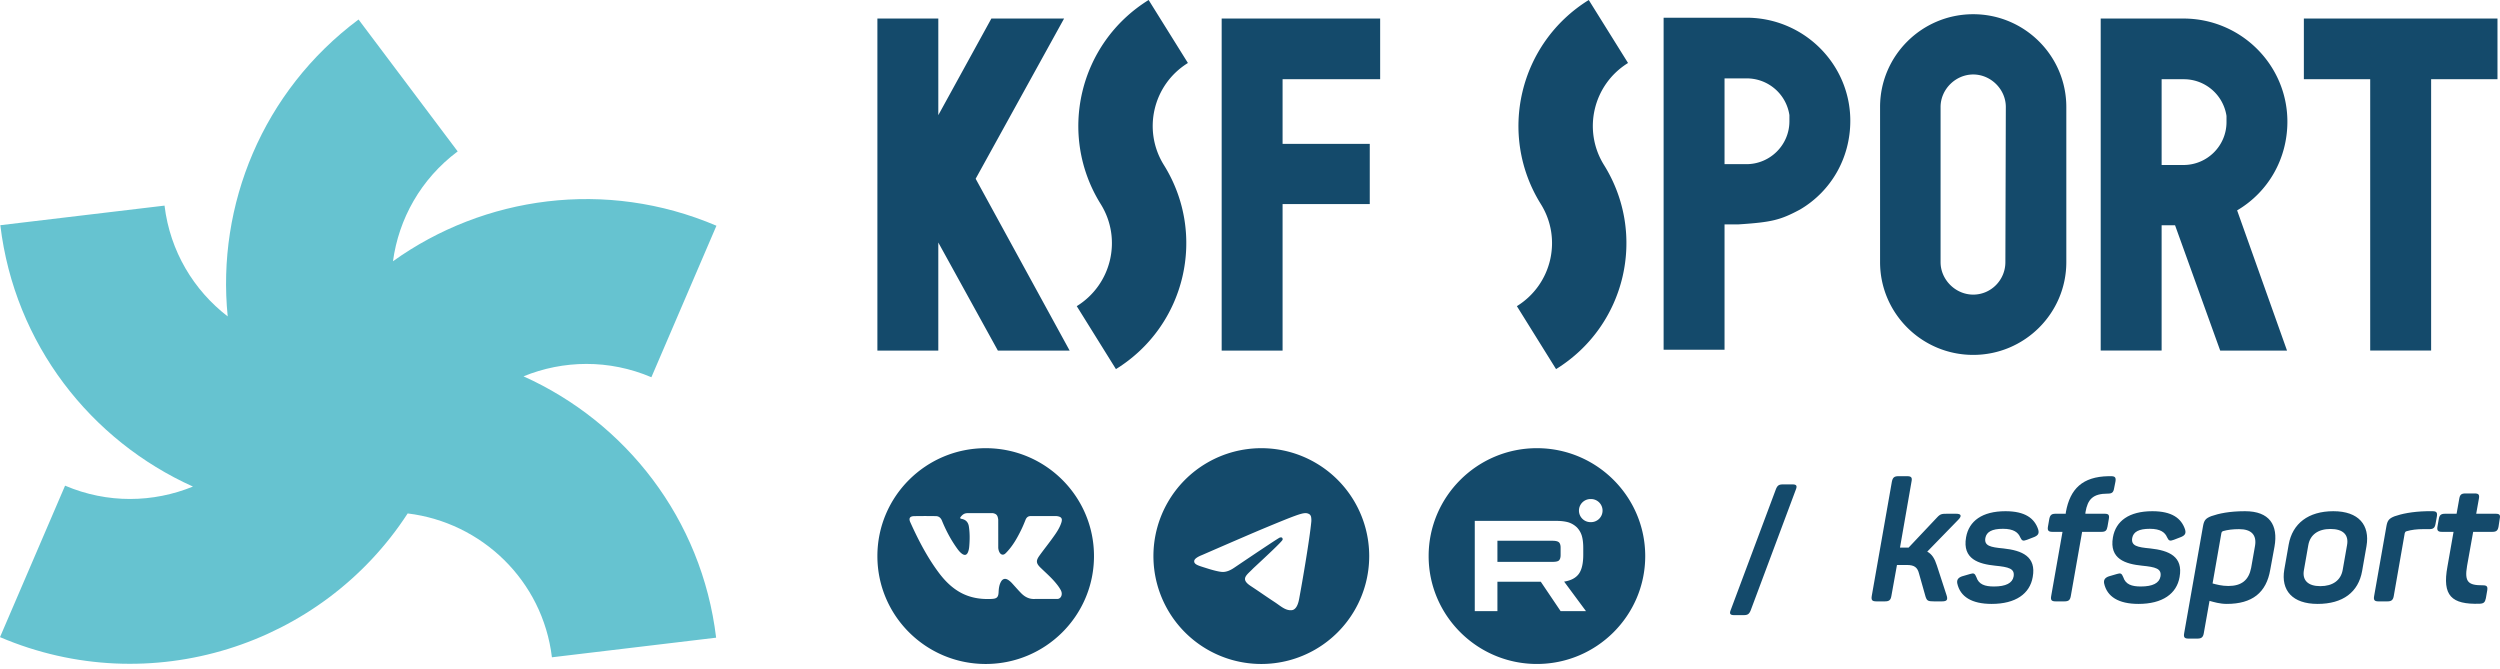
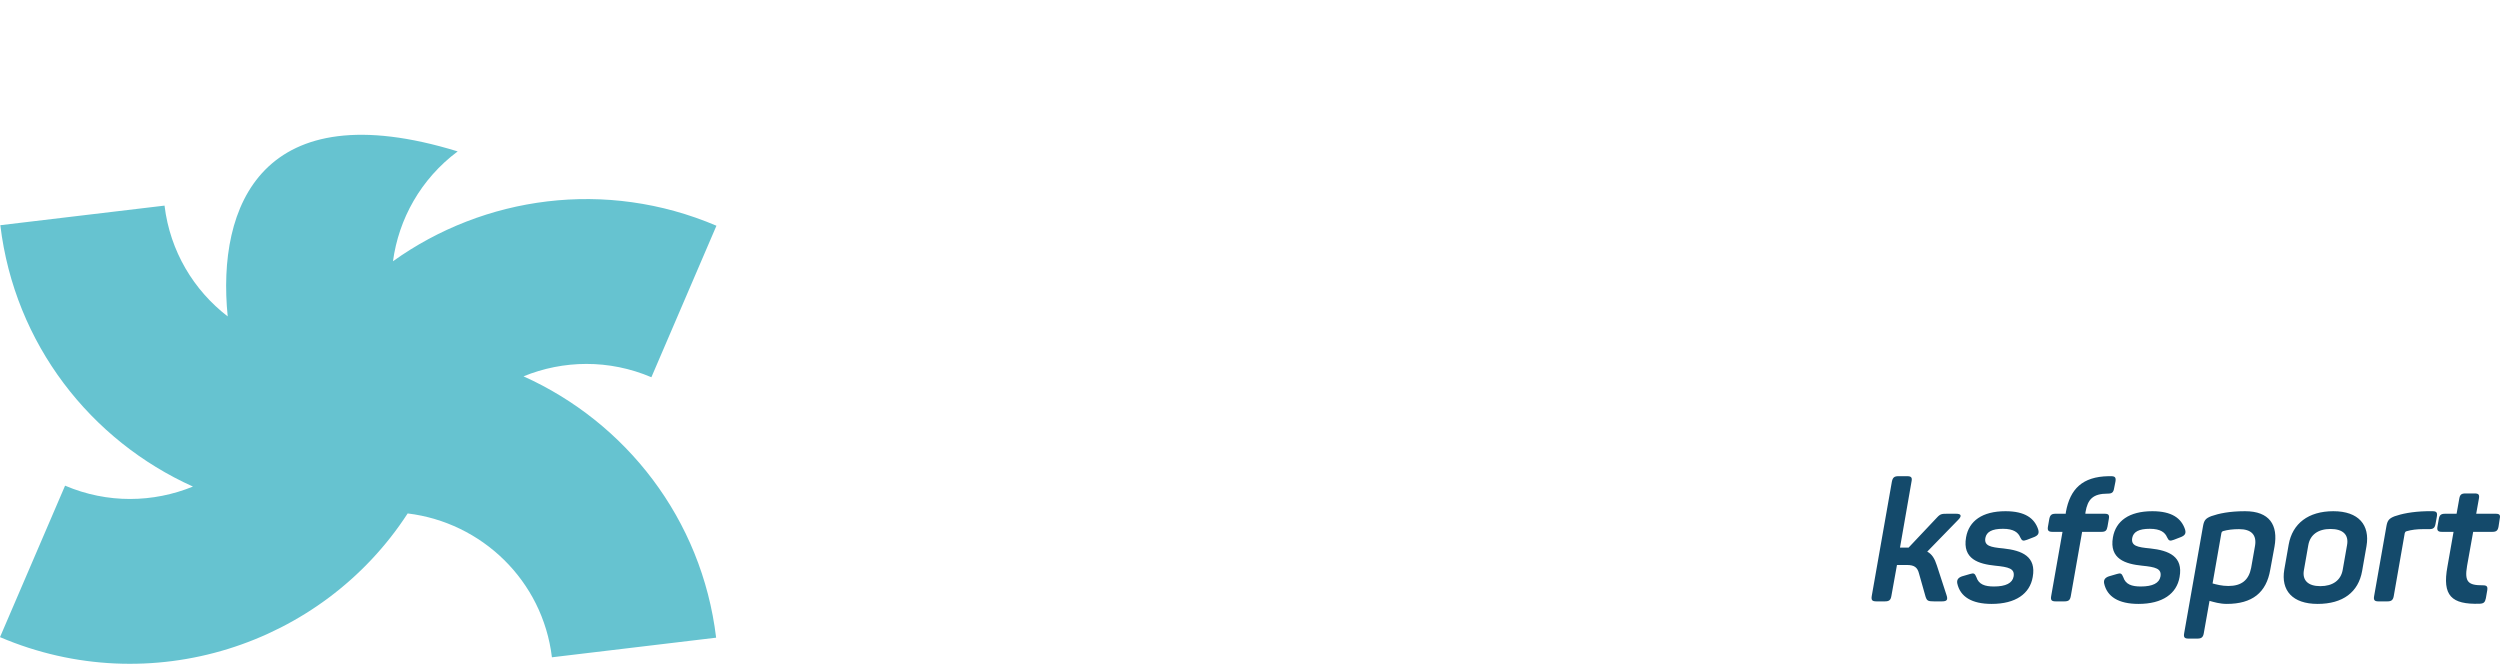
<svg xmlns="http://www.w3.org/2000/svg" width="400" height="107" fill="none">
-   <path fill="#66C3D0" fill-rule="evenodd" d="M83.763 60.213c6.335-2.59 13.665-2.752 20.459.145l10.409-24.241c-17.683-7.54-37.2-4.74-51.755 5.684.916-6.76 4.44-13.164 10.353-17.575L57.366 3.12C41.97 14.609 34.649 32.85 36.432 50.625c-5.42-4.172-9.229-10.415-10.107-17.727L.051 36.032c2.288 19.03 14.48 34.47 30.821 41.818-6.336 2.589-13.665 2.753-20.461-.144L0 101.942c24.052 10.26 51.484 1.379 65.227-19.792 11.825 1.427 21.6 10.708 23.08 23.017l26.274-3.138c-2.286-19.028-14.479-34.468-30.819-41.816z" clip-rule="evenodd" />
-   <path fill="#144A6B" fill-rule="evenodd" d="M228.582 88.97c0-9.516 7.773-17.261 17.324-17.261 9.556 0 17.33 7.745 17.33 17.262 0 9.52-7.774 17.264-17.33 17.264-9.551 0-17.324-7.744-17.324-17.264m51.528 8.69 7.25-19.395c.193-.515.084-.76-.543-.76h-1.551c-.627 0-.873.163-1.119.76l-7.253 19.395c-.192.515-.083.76.571.76h1.526c.627 0 .873-.162 1.119-.76M157.711 71.71c-9.569 0-17.329 7.729-17.329 17.265 0 9.533 7.76 17.261 17.329 17.261s17.327-7.728 17.327-17.261c0-9.536-7.758-17.265-17.327-17.265m8.789 19.13c.808.786 1.661 1.526 2.386 2.392.321.385.625.782.856 1.228.329.635.031 1.334-.54 1.371l-3.551-.001c-.916.075-1.646-.292-2.26-.915-.492-.5-.948-1.031-1.419-1.546a3.4 3.4 0 0 0-.639-.567c-.486-.313-.906-.217-1.183.287-.282.512-.346 1.08-.374 1.651-.038.833-.291 1.052-1.13 1.09-1.795.084-3.499-.187-5.081-1.088-1.394-.796-2.476-1.918-3.418-3.19-1.833-2.474-3.237-5.194-4.498-7.99-.285-.63-.077-.967.62-.98a100 100 0 0 1 3.476-.002c.471.008.782.276.965.72.626 1.535 1.393 2.995 2.354 4.35.257.36.519.72.891.975.411.28.725.186.919-.27.123-.29.177-.602.204-.912.092-1.067.105-2.133-.057-3.197-.099-.665-.474-1.094-1.138-1.22-.34-.064-.289-.19-.125-.384.285-.332.554-.54 1.087-.54h4.014c.633.125.773.408.859 1.041l.003 4.441c-.007.246.122.972.566 1.134.355.116.589-.167.803-.39.96-1.016 1.645-2.217 2.257-3.461.274-.546.506-1.114.734-1.68.167-.422.43-.63.906-.62l3.862.003c.115 0 .229.002.341.021.65.11.829.39.629 1.022-.318.995-.934 1.822-1.537 2.654-.643.887-1.332 1.744-1.971 2.638-.587.816-.539 1.226.189 1.936zm52.574-1.866a17.263 17.263 0 1 1-34.526-.001 17.263 17.263 0 0 1 34.526 0m-16.646-4.52q-2.519 1.05-10.068 4.338-1.226.486-1.284.954c-.065.525.594.731 1.488 1.014l.379.119c.88.288 2.067.622 2.682.635.561.012 1.184-.216 1.873-.692q7.054-4.76 7.28-4.811c.109-.026.261-.056.359.034.102.089.091.26.081.303-.065.28-2.649 2.68-3.984 3.922-.416.388-.713.663-.772.725q-.2.204-.406.402c-.821.789-1.433 1.38.032 2.347.705.467 1.271.848 1.834 1.233.613.419 1.225.835 2.02 1.358.201.129.394.27.583.403.714.51 1.359.966 2.151.893.462-.043.939-.475 1.181-1.77.571-3.057 1.696-9.68 1.954-12.41a3 3 0 0 0-.027-.68.73.73 0 0 0-.246-.468 1.13 1.13 0 0 0-.67-.2c-.647.01-1.646.357-6.44 2.352m46.552-1.114h-13.017v14.438h3.624V93.08h6.941l3.169 4.698h4.058l-3.494-4.719q1.628-.26 2.343-1.234c.478-.649.717-1.688.717-3.074v-1.082c0-.822-.088-1.472-.239-1.97a3.3 3.3 0 0 0-.782-1.32 3.5 3.5 0 0 0-1.345-.802c-.52-.15-1.172-.237-1.975-.237m-9.393 6.558h8.808c.499 0 .847-.064 1.021-.216.172-.15.281-.433.281-.865v-1.213c0-.411-.109-.694-.281-.844-.174-.151-.522-.238-1.021-.238h-8.808zm14.899-6.355a1.849 1.849 0 1 0 0-3.695 1.85 1.85 0 0 0-1.853 1.849 1.85 1.85 0 0 0 1.853 1.846M186.222 26.403c-3.465-5.567-1.739-12.875 3.844-16.325L183.782 0c-11.162 6.91-14.604 21.535-7.662 32.661 3.462 5.556 1.744 12.87-3.839 16.324l6.269 10.072c11.177-6.91 14.61-21.527 7.671-32.656zM195.467 56.091h9.746V32.652h13.949v-9.636h-13.949V12.675h15.612V2.966h-25.358zM156.105 28.6l15.039 27.495H159.66l-9.531-17.293v17.293h-9.746V2.963h9.746v15.462l8.492-15.462h11.634zM256.641 26.403c-3.464-5.567-1.738-12.875 3.844-16.325L254.202 0c-11.162 6.91-14.604 21.535-7.663 32.661 3.462 5.556 1.744 12.87-3.838 16.324l6.269 10.072c11.176-6.91 14.61-21.527 7.671-32.656zM368.618 12.672h10.614V56.09h9.748V12.672h10.617V2.964h-30.979zM330.611 17.12v24.82c0 8.183-6.683 14.843-14.897 14.843-8.226 0-14.903-6.66-14.903-14.844V17.12c0-8.19 6.677-14.845 14.903-14.845 8.214 0 14.897 6.655 14.897 14.846m-20.12 24.82c0 2.814 2.39 5.197 5.223 5.197 2.841 0 5.146-2.326 5.146-5.197l.071-24.827c0-2.818-2.39-5.197-5.217-5.197-2.833 0-5.223 2.38-5.223 5.204zM357.939 33.66l7.984 22.432h-10.691l-7.223-20.051h-2.149v20.05h-9.748V2.967h13.242c9.168 0 16.629 7.4 16.629 16.499 0 5.932-3.051 11.258-8.044 14.195m-8.519-20.984h-3.56v13.723h3.494c3.804 0 6.887-3.075 6.887-6.862v-.98a6.9 6.9 0 0 0-6.821-5.881M288.004 33.526c-3.151 1.683-4.505 2.032-9.929 2.381h-2.149V55.96h-9.748V2.833h13.242c9.168 0 16.629 7.4 16.629 16.498 0 5.933-3.051 11.26-8.045 14.195m-8.518-20.984h-3.56v13.724h3.494c3.804 0 6.887-3.076 6.887-6.862v-.98a6.9 6.9 0 0 0-6.821-5.882" clip-rule="evenodd" />
+   <path fill="#66C3D0" fill-rule="evenodd" d="M83.763 60.213c6.335-2.59 13.665-2.752 20.459.145l10.409-24.241c-17.683-7.54-37.2-4.74-51.755 5.684.916-6.76 4.44-13.164 10.353-17.575C41.97 14.609 34.649 32.85 36.432 50.625c-5.42-4.172-9.229-10.415-10.107-17.727L.051 36.032c2.288 19.03 14.48 34.47 30.821 41.818-6.336 2.589-13.665 2.753-20.461-.144L0 101.942c24.052 10.26 51.484 1.379 65.227-19.792 11.825 1.427 21.6 10.708 23.08 23.017l26.274-3.138c-2.286-19.028-14.479-34.468-30.819-41.816z" clip-rule="evenodd" />
  <path fill="#144A6B" d="M311.444 95.218c.244.73.081 1.001-.704 1.001h-1.326c-.947 0-1.11-.108-1.326-.758l-1.056-3.735c-.243-.947-.757-1.326-1.894-1.326h-1.624l-.893 4.953c-.109.65-.352.866-1.029.866h-1.38c-.677 0-.839-.216-.731-.866l3.221-18.296c.135-.65.379-.867 1.055-.867h1.381c.676 0 .839.217.704.867l-1.841 10.555h1.38l4.52-4.79c.569-.623.812-.623 1.733-.623h1.353c.812 0 .947.352.325.974l-4.953 5.089c.757.406 1.19 1.11 1.542 2.22zM314.573 85.961c.46-2.598 2.571-4.168 6.306-4.168 3.14 0 4.629 1.137 5.224 2.896.189.623.027.947-.595 1.218l-1.191.46c-.65.244-.812.162-1.083-.406-.325-.758-1.029-1.353-2.761-1.353-1.759 0-2.625.487-2.815 1.461-.216 1.272.812 1.489 2.869 1.678 3.032.325 5.305 1.3 4.71 4.575-.46 2.68-2.734 4.303-6.577 4.303-3.194 0-5.034-1.164-5.494-3.275-.109-.568.135-.92.757-1.137l1.3-.379c.595-.189.757-.08 1.001.515.379 1.163 1.353 1.488 2.815 1.488 1.894 0 2.95-.541 3.139-1.597.217-1.272-.784-1.515-2.95-1.732-2.598-.27-5.278-1.028-4.655-4.547M337.768 76.19c.649 0 .812.217.703.867l-.216 1.082c-.108.65-.352.84-1.002.84-2.408 0-3.22.92-3.572 2.95l-.027.27h3.085c.623 0 .785.19.677.812l-.217 1.245c-.108.623-.325.839-.947.839h-3.113l-1.813 10.285c-.108.623-.352.84-1.001.84h-1.435c-.649 0-.812-.218-.704-.84L330 85.095h-1.624c-.623 0-.812-.216-.704-.839l.217-1.245c.135-.623.379-.812 1.001-.812h1.624l.027-.27c.677-3.736 2.68-5.657 6.794-5.739zM338.07 85.961c.461-2.598 2.572-4.168 6.307-4.168 3.139 0 4.628 1.137 5.223 2.896.19.623.028.947-.595 1.218l-1.191.46c-.649.244-.812.162-1.083-.406-.324-.758-1.028-1.353-2.76-1.353-1.76 0-2.626.487-2.815 1.461-.217 1.272.812 1.489 2.869 1.678 3.031.325 5.305 1.3 4.709 4.575-.46 2.68-2.733 4.303-6.577 4.303-3.193 0-5.034-1.164-5.494-3.275-.108-.568.135-.92.758-1.137l1.299-.379c.595-.189.758-.08 1.001.515.379 1.163 1.354 1.488 2.815 1.488 1.895 0 2.95-.541 3.14-1.597.216-1.272-.785-1.515-2.95-1.732-2.599-.27-5.278-1.028-4.656-4.547M353.821 82.578c1.164-.406 2.842-.785 5.387-.785 3.897 0 5.331 2.192 4.709 5.684l-.677 3.68c-.622 3.655-2.869 5.468-6.956 5.468-1.109 0-2.084-.298-2.76-.487l-.921 5.196c-.108.623-.378.84-1.001.84h-1.461c-.623 0-.785-.217-.677-.84l3.031-17.213c.163-.866.406-1.191 1.326-1.543m6.983 4.763c.298-1.759-.595-2.679-2.544-2.679-1.028 0-1.813.108-2.517.298-.243.08-.271.162-.325.352l-1.407 8.038c.595.163 1.489.406 2.517.406 2.138 0 3.275-.947 3.654-2.896zM366.191 87.125c.595-3.356 3.14-5.332 7.145-5.332 4.06 0 5.874 2.22 5.305 5.576l-.704 4.005c-.595 3.357-3.058 5.251-7.118 5.251-4.006 0-5.9-2.138-5.332-5.494zm9.338.081c.297-1.65-.65-2.571-2.653-2.571-1.976 0-3.248.92-3.545 2.571l-.704 4.006c-.298 1.624.649 2.571 2.625 2.571 2.003 0 3.275-.947 3.573-2.571zM388.303 81.793h.893c.622 0 .812.19.704.84l-.217 1.19c-.108.623-.352.839-.974.839h-.975c-1.055 0-1.894.108-2.652.325-.244.054-.271.19-.325.325l-1.759 10.068c-.108.623-.379.84-1.002.84h-1.461c-.623 0-.785-.218-.677-.84l1.976-11.232c.162-.866.406-1.191 1.299-1.543 1.083-.379 2.761-.758 5.17-.812M395.95 78.951c.622 0 .785.19.677.812l-.434 2.436h3.113c.623 0 .785.19.65.812l-.19 1.245c-.108.623-.352.839-.974.839h-3.086l-.974 5.44c-.46 2.653.244 3.113 2.517 3.113.65 0 .812.19.704.839l-.217 1.245c-.135.65-.352.839-1.001.866-4.493.135-6.009-1.272-5.143-5.954l.975-5.549h-1.868c-.622 0-.812-.216-.704-.839l.217-1.245c.108-.623.379-.812 1.001-.812h1.841l.433-2.436c.108-.622.352-.812.974-.812z" />
</svg>